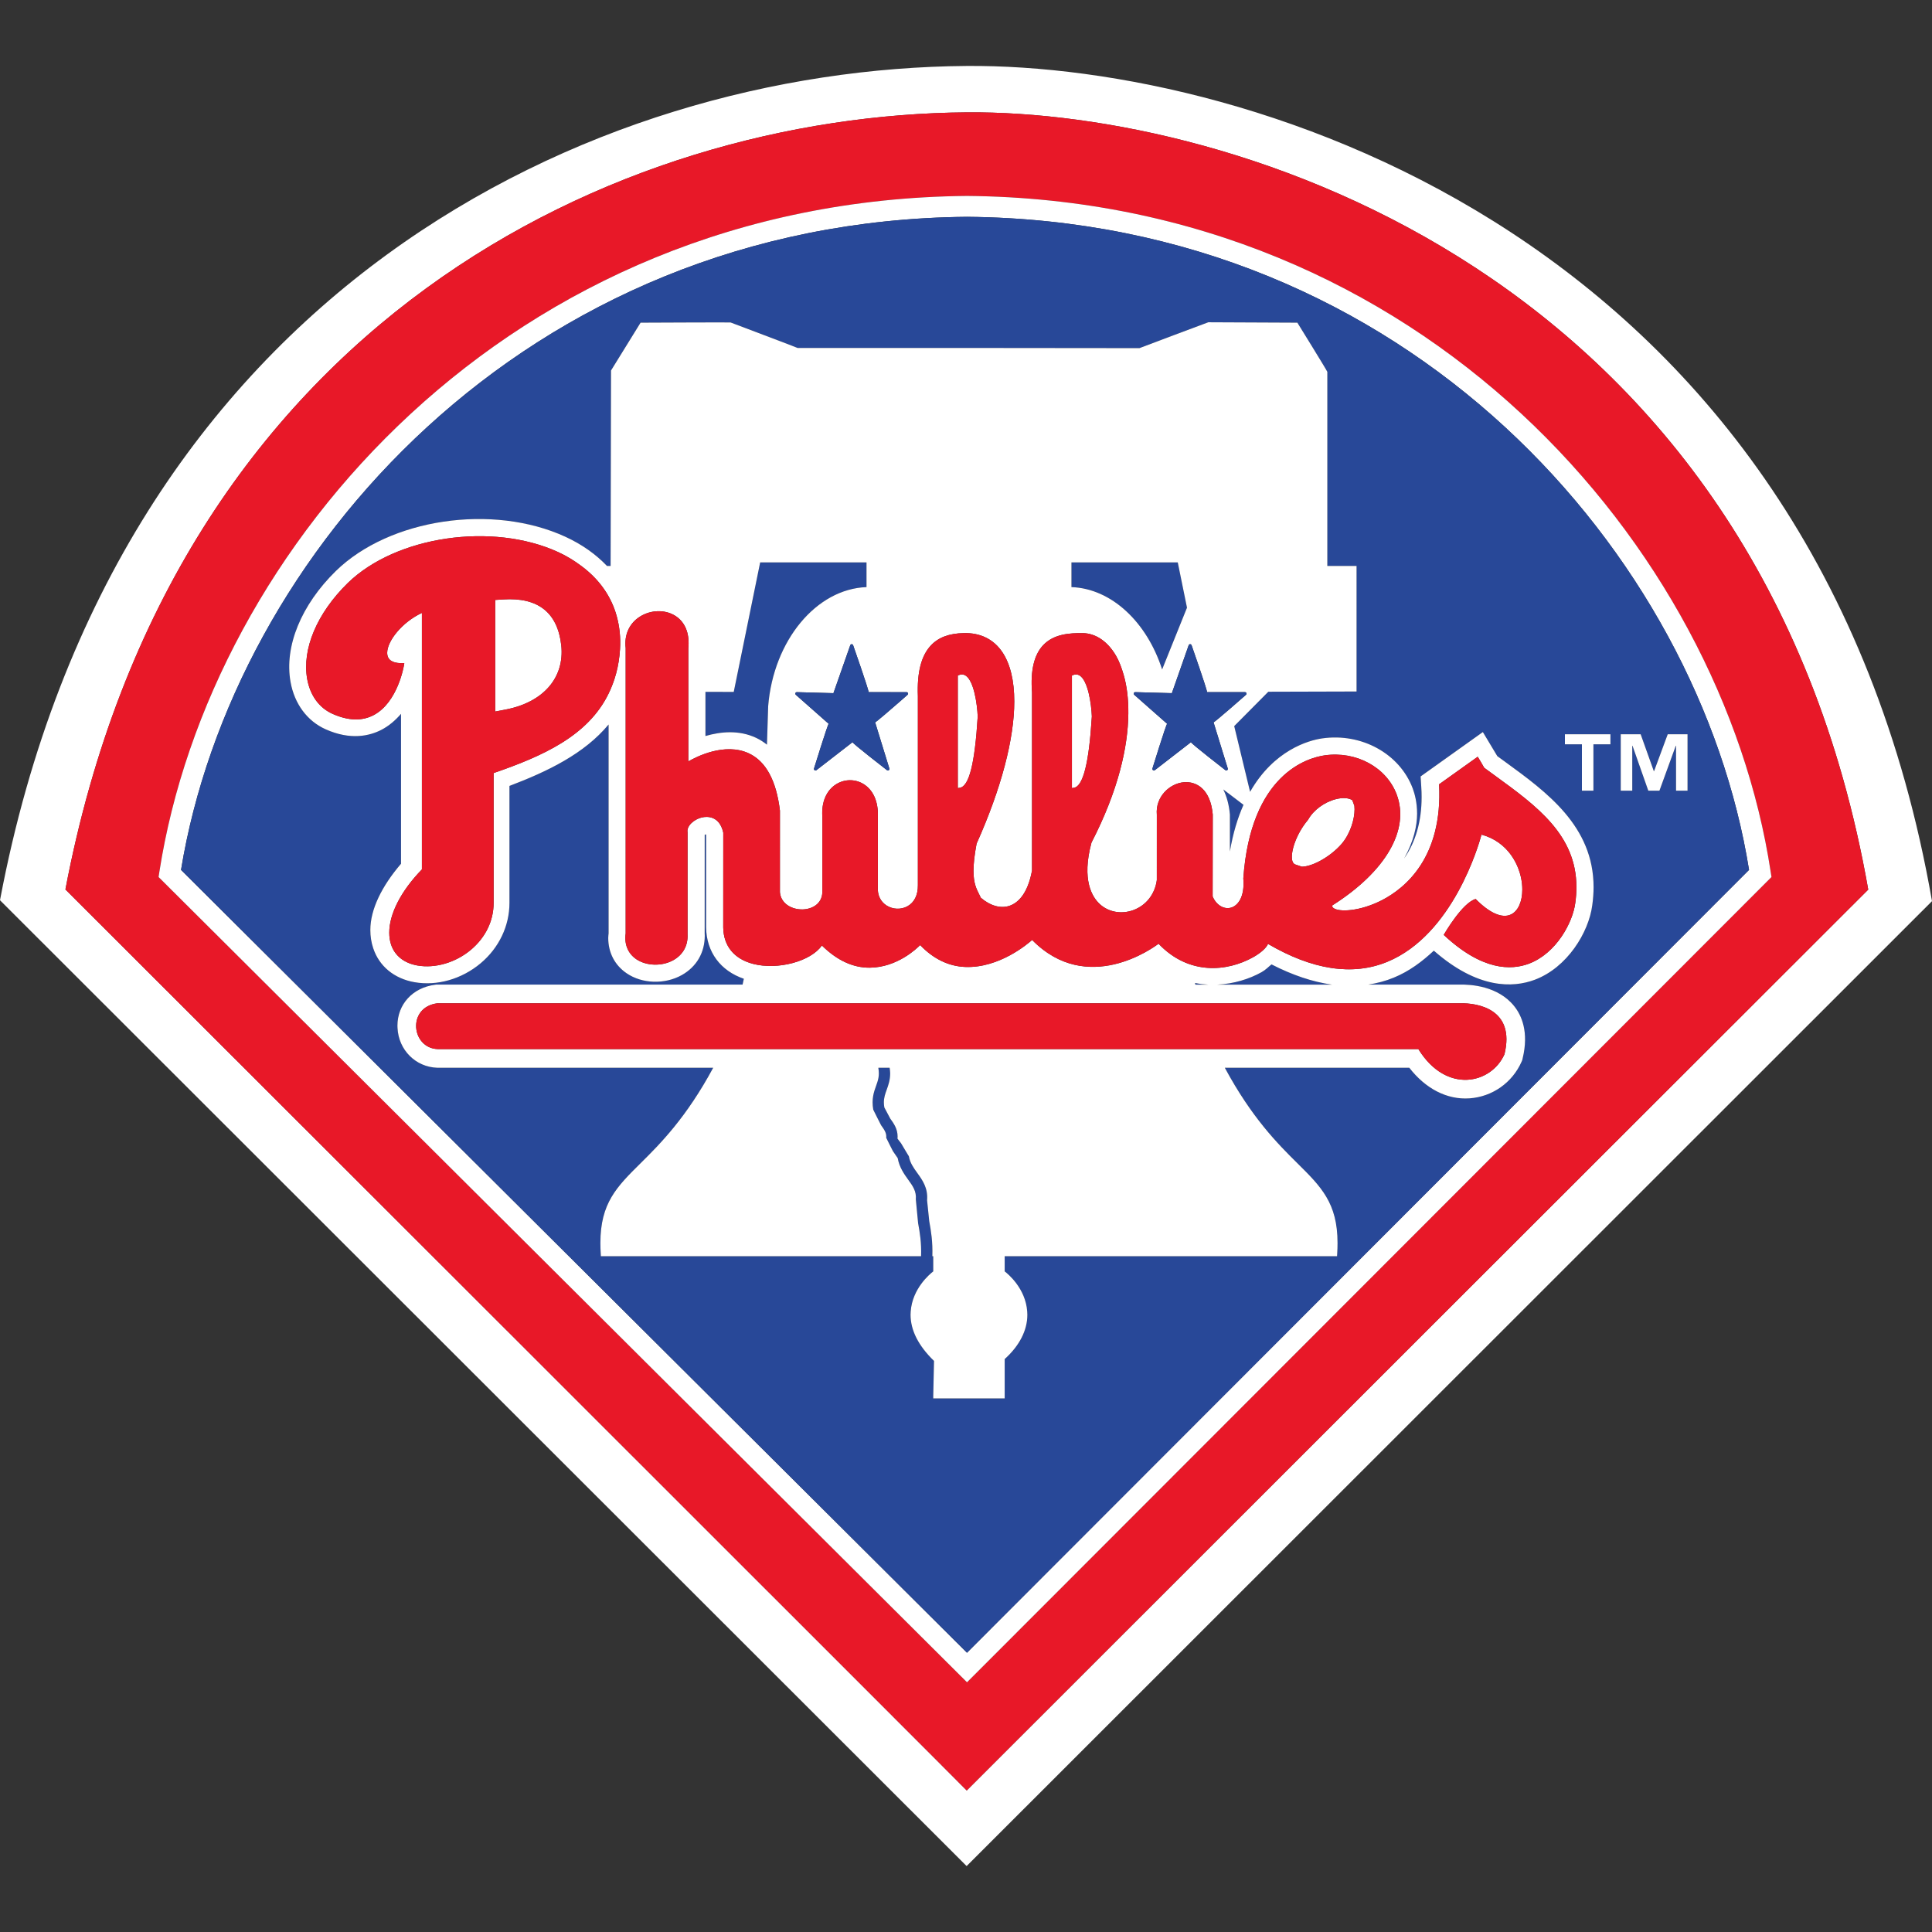
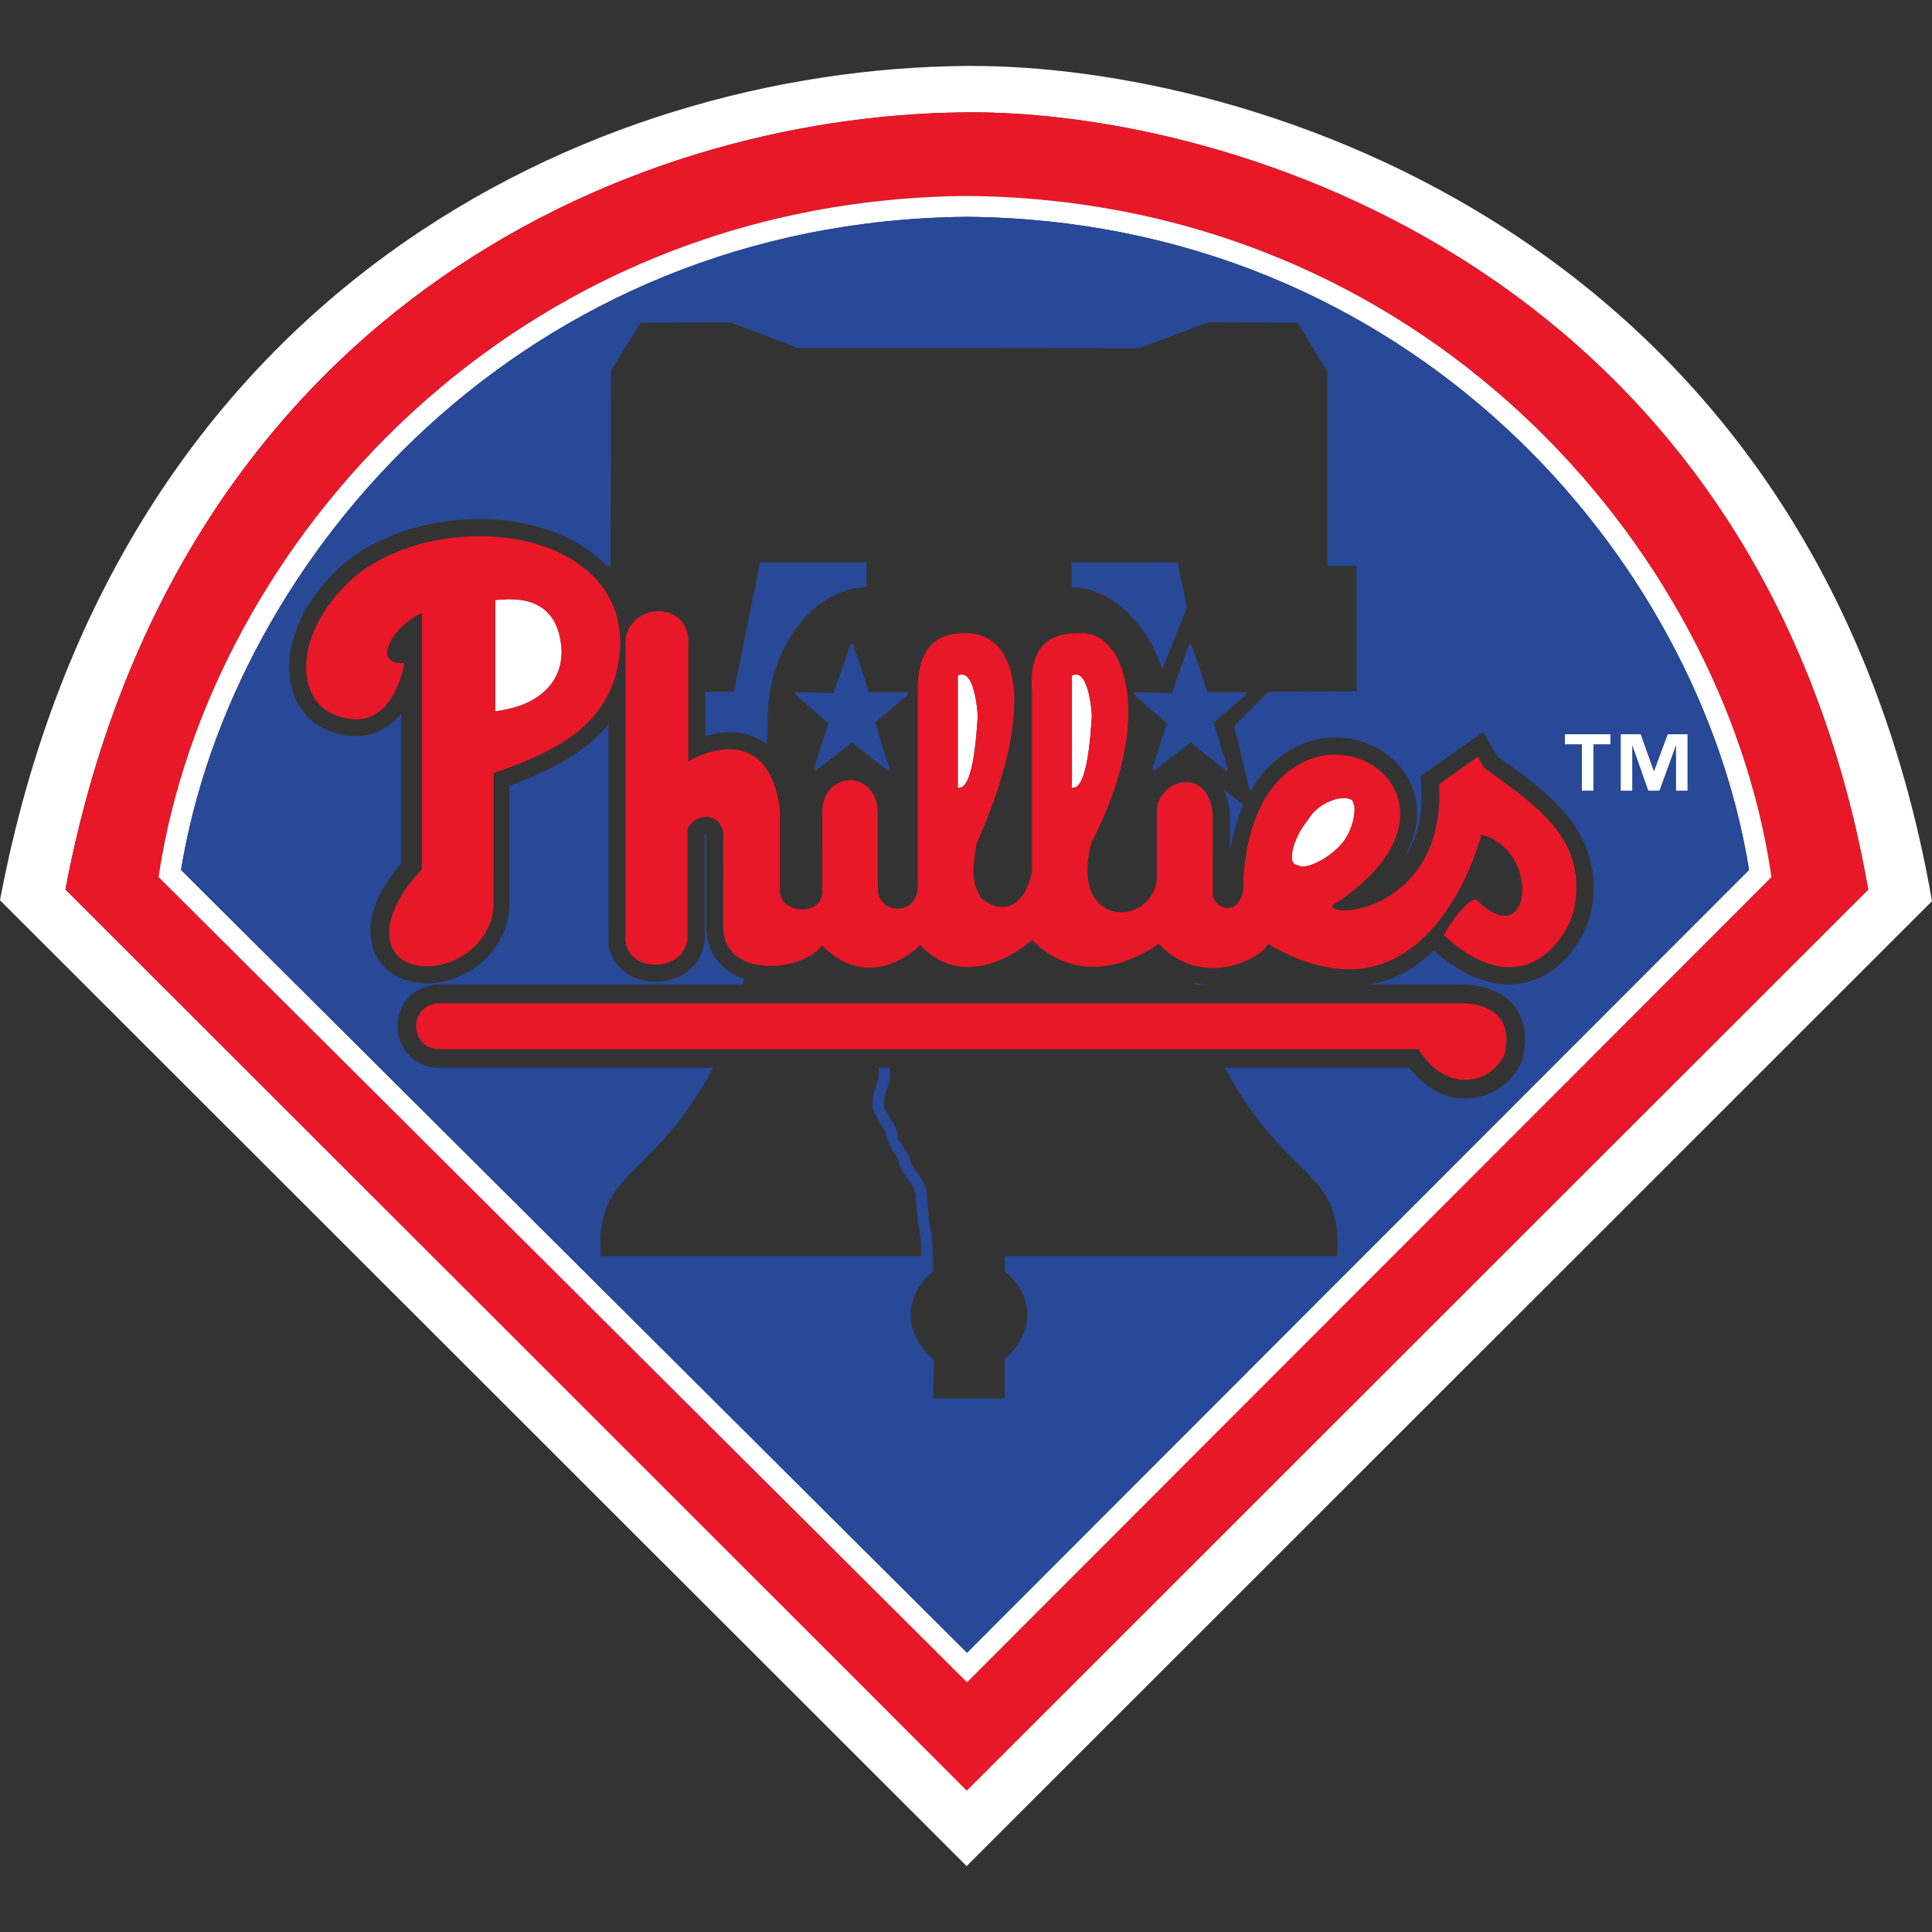
<svg xmlns="http://www.w3.org/2000/svg" viewBox="0 0 200 200">
  <rect x="0" y="0" width="200" height="200" fill="#333333" stroke="none" />
  <path d="M100.065,6.828C61.417,7.112,12.03,29.869,0.023,93.064L0,93.193l100.065,99.982L200,93.286    C187.976,24.335,129.368,6.603,100.065,6.828z M6.772,92.076c11.209-58.95,57.279-80.18,93.332-80.446    c27.333-0.211,82.013,16.335,93.295,80.461c-0.022,0-93.322,93.258-93.322,93.258C100.077,185.302,7.076,92.376,6.772,92.076z" fill="#fff" />
  <path d="M100.104,11.63C64.051,11.896,17.981,33.126,6.772,92.076c0.304,0.3,93.305,93.226,93.305,93.273    c0,0,93.3-93.258,93.322-93.258C182.117,27.966,127.437,11.419,100.104,11.63z M16.414,90.789l0.084-0.545    c5.235-33.597,36.312-69.531,83.595-69.962h0.01h0.011c47.189,0.429,78.079,36.367,83.184,69.966l0.085,0.541l-83.279,83.362    L16.414,90.789z" fill="#e81828" />
  <path d="M183.299,90.248c-5.105-33.599-35.994-69.537-83.184-69.966h-0.011h-0.01    c-47.284,0.431-78.36,36.365-83.595,69.962l-0.084,0.545l83.69,83.362l83.279-83.362L183.299,90.248z M100.102,171.09    c-1.495-1.486-80.554-80.232-81.361-81.039c5.336-32.56,35.519-67.182,81.363-67.606c45.748,0.422,75.746,35.046,80.956,67.606    C180.258,90.854,101.592,169.6,100.102,171.09z" fill="#fff" />
  <path d="M120.303 69.3c.591-1.468 2.103-5.226 2.574-6.394-.503-2.462-.924-4.529-.956-4.69-.407 0-10.507 0-11.004 0 0 .411 0 2.246 0 2.56C115.073 60.927 118.727 64.41 120.303 69.3zM127.319 84.319c0 0 0 1.937 0 3.829.321-1.906.815-3.495 1.409-4.833-.513-.391-1.274-.97-2.092-1.593C126.981 82.427 127.228 83.279 127.319 84.319zM78.295 76.39c.397.187.756.427 1.101.696l.125-3.989c.554-6.823 5.004-12.135 10.18-12.321 0-.314 0-2.148 0-2.56-.497 0-10.598 0-11.008 0-.08.413-2.736 13.41-2.736 13.41l-2.93-.008c0 1.562 0 3.249 0 4.57C74.573 75.744 76.477 75.53 78.295 76.39zM123.709 101.759c.012.053.024.113.037.169h1.324C124.619 101.904 124.165 101.85 123.709 101.759z" fill="#284898" />
  <path d="M100.104,22.445c-45.844,0.424-76.027,35.046-81.363,67.606    c0.807,0.806,79.865,79.553,81.361,81.039c1.49-1.49,80.156-80.236,80.958-81.039C175.85,57.491,145.852,22.867,100.104,22.445z     M167.779,76.011h2.063l1.361,3.813h0.028l1.411-3.813h2.051v5.838h-1.189v-4.646h-0.027l-1.691,4.646h-1.154l-1.634-4.646h-0.026    v4.646h-1.192V76.011z M162,76.011h4.711v1.041h-1.761v4.797h-1.19v-4.797H162V76.011z M164.967,91.839    c0,0.6-0.047,1.232-0.138,1.89c-0.365,2.79-2.579,6.437-5.959,7.7c-2.253,0.84-5.888,0.977-10.44-3.015    c-1.204,1.122-2.539,2.132-4.142,2.79c-0.857,0.356-1.743,0.585-2.647,0.723h9.475c1.136-0.026,3.947,0.137,5.624,2.218    c0.771,0.956,1.551,2.683,0.879,5.444l-0.038,0.165l-0.069,0.159c-0.961,2.17-3.024,3.624-5.391,3.789    c-2.359,0.161-4.559-1.017-6.232-3.168c-0.503,0-8.186,0-19.096,0c2.778,5.154,5.444,7.837,7.498,9.872    c2.473,2.448,4.171,4.129,4.171,8.276c0,0.352-0.01,0.721-0.035,1.113l-0.015,0.246c0,0-33.882,0-34.407,0c0,0.37,0,1.387,0,1.572    c0.338,0.26,2.167,1.764,2.332,4.153c0.009,0.113,0.015,0.222,0.015,0.338c0,1.61-0.812,3.204-2.347,4.588v4.069H96.61v-0.266    l0.08-3.612c-1.611-1.562-2.428-3.167-2.428-4.778c0-0.115,0.006-0.226,0.015-0.338c0.168-2.389,1.997-3.893,2.333-4.153    c0-0.185,0-1.202,0-1.572c-0.013,0-0.056,0-0.094,0c0.051-1.504-0.139-2.639-0.322-3.634l-0.222-2.15    c0.108-1.272-0.487-2.098-1.012-2.828c-0.388-0.537-0.75-1.042-0.874-1.731c0.002,0.02-0.806-1.344-0.806-1.344l-0.371-0.48    c0.008-0.079,0.01-0.157,0.01-0.231c0-0.789-0.402-1.349-0.76-1.848l-0.612-1.151c-0.032-0.19-0.048-0.362-0.048-0.52    c0-0.507,0.139-0.89,0.294-1.321c0.172-0.475,0.357-0.993,0.357-1.687c0-0.177-0.024-0.378-0.054-0.582c-0.388,0-0.777,0-1.165,0    c0,0.008,0.001,0.052,0.001,0.052c0.132,0.779-0.038,1.262-0.239,1.82c-0.225,0.634-0.485,1.349-0.293,2.466    c0.004,0.028,0.809,1.607,0.809,1.607c0.369,0.517,0.58,0.83,0.533,1.303c-0.002,0.02,0.694,1.385,0.694,1.385l0.494,0.717    c0.175,0.97,0.657,1.637,1.081,2.23c0.485,0.67,0.87,1.204,0.796,2.05c0,0.01,0.235,2.452,0.235,2.452    c0.174,0.944,0.358,2.019,0.307,3.424c-6.176,0-33.145,0-33.145,0l-0.014-0.246c-0.026-0.39-0.037-0.759-0.037-1.109    c0-4.151,1.699-5.832,4.173-8.28c2.059-2.037,4.73-4.725,7.506-9.872c-16.127,0-28.565,0-28.565,0    c-2.237-0.07-4.007-1.838-4.115-4.115c-0.007-0.077-0.009-0.155-0.009-0.232c0-2.216,1.575-3.948,3.896-4.244l0.122-0.018h31.709    c0.043-0.199,0.088-0.406,0.13-0.602c-2.41-0.824-3.867-2.758-3.906-5.315c0,0,0-9.002,0-9.558    c-0.012-0.038-0.017-0.043-0.029-0.081c-0.04,0.012-0.071,0.032-0.116,0.052c0,0.498-0.003,10.186-0.003,10.186    c0.004,0.091,0.008,0.185,0.008,0.276c0,1.733-0.854,3.203-2.377,4.058c-1.76,0.986-4.105,0.912-5.711-0.187    c-1.232-0.839-1.903-2.146-1.903-3.656c0-0.153,0.021-0.318,0.037-0.477c0-0.01,0-12.87,0-21.621    c-2.505,3.02-6.293,4.852-10.263,6.359c0,2.162,0,12.117,0,12.117c0,2.377-1.085,4.65-2.98,6.24    c-1.953,1.641-4.514,2.375-6.851,1.961c-2.101-0.369-3.659-1.653-4.275-3.525c-0.198-0.594-0.295-1.224-0.295-1.878    c0-2.142,1.186-4.533,3.176-6.859c0-0.66,0-8.068,0-15.519c-0.561,0.654-1.233,1.248-2.051,1.667    c-1.195,0.612-3.161,1.097-5.757-0.068c-1.905-0.853-3.227-2.637-3.629-4.9c-0.658-3.674,1.1-7.972,4.7-11.493    c5.557-5.417,16.216-7.002,23.762-3.531c1.716,0.789,3.15,1.813,4.295,3.015c0.165,0,0.306,0,0.377,0    c0.001-0.517,0.042-20.232,0.042-20.232l3.06-4.95h0.148c0,0,9.075-0.042,9.17-0.022c0,0,6.937,2.619,6.937,2.639    c0.004,0,17.334,0,17.334,0l18.056,0.018c0,0,7.031-2.657,7.126-2.677l9.222,0.042l0.077,0.127c0,0,2.985,4.822,3.023,4.963    c0,0,0,19.575,0,20.091c0.445,0,3.026,0,3.026,0v12.999l-9.136,0.026c-1.373,1.383-3.389,3.416-3.529,3.557    c0.051,0.216,1.078,4.471,1.643,6.803c2.458-4.31,6.037-5.325,7.461-5.53c4.091-0.59,8.037,1.594,9.38,5.192    c0.189,0.513,0.448,1.417,0.448,2.599c0,1.268-0.357,2.873-1.34,4.634c1.178-1.687,1.807-3.829,1.807-6.358    c0-0.344-0.01-0.693-0.036-1.051l-0.067-1.079l6.443-4.594c0,0,1.315,2.192,1.497,2.494c0.33,0.239,0.818,0.596,0.818,0.596    C160.129,82.009,164.967,85.527,164.967,91.839z" fill="#284898" />
-   <path d="M130.594,100.64c-1.283,0.716-2.878,1.207-4.573,1.288h11.855    c-2.004-0.286-4.091-0.984-6.248-2.094C131.289,100.102,131.05,100.384,130.594,100.64z" fill="#284898" />
  <path fill="#fff" d="M163.76 81.849L164.95 81.849 164.95 77.052 166.711 77.052 166.711 76.011 162 76.011 162 77.052 163.76 77.052zM168.971 77.203L168.997 77.203 170.631 81.849 171.785 81.849 173.476 77.203 173.503 77.203 173.503 81.849 174.693 81.849 174.693 76.011 172.642 76.011 171.231 79.824 171.202 79.824 169.842 76.011 167.779 76.011 167.779 81.849 168.971 81.849zM52.091 62.053l-.827.053v11.551l1.053-.201c3.924-.747 6.142-3.296 5.785-6.647C57.725 63.417 55.703 61.815 52.091 62.053zM138.887 87.353c.901-1.059 1.337-2.543 1.337-3.576 0-.127-.009-.249-.019-.359 0 0-.216-.567-.216-.585-.378-.242-.992-.282-1.683-.109-1.203.3-2.341 1.139-2.89 2.132l-.022.028c-1.217 1.449-1.795 3.275-1.636 4.139.039.209.118.352.282.451l.728.247C135.925 89.702 137.772 88.64 138.887 87.353z" />
-   <path d="M155.002,78.276c-0.182-0.302-1.497-2.494-1.497-2.494l-6.443,4.594l0.067,1.079    c0.026,0.358,0.036,0.707,0.036,1.051c0,2.53-0.629,4.672-1.807,6.358c0.983-1.761,1.34-3.366,1.34-4.634    c0-1.182-0.259-2.086-0.448-2.599c-1.343-3.598-5.288-5.783-9.38-5.192c-1.423,0.205-5.003,1.22-7.461,5.53    c-0.565-2.333-1.592-6.587-1.643-6.803c0.14-0.141,2.156-2.174,3.529-3.557l9.136-0.026V58.584c0,0-2.58,0-3.026,0    c0-0.517,0-20.091,0-20.091c-0.038-0.141-3.023-4.963-3.023-4.963l-0.077-0.127l-9.222-0.042c-0.095,0.02-7.126,2.677-7.126,2.677    l-18.056-0.018c0,0-17.331,0-17.334,0c0-0.02-6.937-2.639-6.937-2.639c-0.096-0.02-9.17,0.022-9.17,0.022h-0.148l-3.06,4.95    c0,0-0.041,19.715-0.042,20.232c-0.071,0-0.213,0-0.377,0c-1.146-1.202-2.579-2.225-4.295-3.015    c-7.546-3.471-18.205-1.885-23.762,3.531c-3.6,3.521-5.359,7.819-4.7,11.493c0.402,2.263,1.723,4.047,3.629,4.9    c2.595,1.164,4.561,0.679,5.757,0.068c0.818-0.42,1.489-1.014,2.051-1.667c0,7.452,0,14.859,0,15.519    c-1.99,2.326-3.176,4.717-3.176,6.859c0,0.654,0.096,1.284,0.295,1.878c0.616,1.872,2.174,3.155,4.275,3.525    c2.337,0.414,4.898-0.32,6.851-1.961c1.895-1.59,2.98-3.863,2.98-6.24c0,0,0-9.955,0-12.117c3.97-1.506,7.758-3.339,10.263-6.359    c0,8.751,0,21.611,0,21.621c-0.016,0.159-0.037,0.324-0.037,0.477c0,1.51,0.671,2.818,1.903,3.656    c1.606,1.099,3.951,1.172,5.711,0.187c1.523-0.854,2.377-2.325,2.377-4.058c0-0.091-0.004-0.185-0.008-0.276    c0,0,0.003-9.687,0.003-10.186c0.045-0.02,0.076-0.04,0.116-0.052c0.012,0.038,0.017,0.044,0.029,0.081c0,0.556,0,9.558,0,9.558    c0.039,2.557,1.496,4.491,3.906,5.315c-0.041,0.196-0.087,0.403-0.13,0.602H45.16l-0.122,0.018    c-2.322,0.296-3.896,2.028-3.896,4.244c0,0.077,0.002,0.155,0.009,0.232c0.108,2.277,1.879,4.046,4.115,4.115    c0,0,12.438,0,28.565,0c-2.776,5.146-5.447,7.835-7.506,9.872c-2.474,2.448-4.173,4.129-4.173,8.28    c0,0.35,0.011,0.719,0.037,1.109l0.014,0.246c0,0,26.97,0,33.145,0c0.051-1.405-0.133-2.48-0.307-3.424    c0,0-0.235-2.442-0.235-2.452c0.074-0.846-0.311-1.381-0.796-2.05c-0.424-0.593-0.906-1.26-1.081-2.23l-0.494-0.717    c0,0-0.696-1.365-0.694-1.385c0.047-0.473-0.164-0.787-0.533-1.303c0,0-0.805-1.58-0.809-1.607    c-0.192-1.117,0.067-1.832,0.293-2.466c0.202-0.558,0.371-1.041,0.239-1.82c0,0-0.001-0.044-0.001-0.052c0.389,0,0.777,0,1.165,0    c0.03,0.205,0.054,0.406,0.054,0.582c0,0.693-0.186,1.212-0.357,1.687c-0.155,0.431-0.294,0.815-0.294,1.321    c0,0.159,0.016,0.33,0.048,0.52l0.612,1.151c0.358,0.499,0.76,1.059,0.76,1.848c0,0.074-0.002,0.152-0.01,0.231l0.371,0.48    c0,0,0.809,1.363,0.806,1.344c0.124,0.689,0.486,1.194,0.874,1.731c0.526,0.729,1.121,1.555,1.012,2.828l0.222,2.15    c0.183,0.995,0.373,2.131,0.322,3.634c0.038,0,0.081,0,0.094,0c0,0.37,0,1.387,0,1.572c-0.336,0.26-2.165,1.764-2.333,4.153    c-0.008,0.111-0.015,0.222-0.015,0.338c0,1.61,0.816,3.216,2.428,4.778l-0.08,3.612v0.266h7.396v-4.069    c1.535-1.383,2.347-2.977,2.347-4.588c0-0.115-0.006-0.225-0.015-0.338c-0.166-2.389-1.995-3.893-2.332-4.153    c0-0.185,0-1.202,0-1.572c0.525,0,34.407,0,34.407,0l0.015-0.246c0.026-0.392,0.035-0.761,0.035-1.113    c0-4.147-1.698-5.828-4.171-8.276c-2.055-2.035-4.721-4.717-7.498-9.872c10.91,0,18.594,0,19.096,0    c1.672,2.15,3.873,3.328,6.232,3.168c2.367-0.165,4.43-1.619,5.391-3.789l0.069-0.159l0.038-0.165    c0.672-2.762-0.107-4.488-0.879-5.444c-1.677-2.081-4.489-2.244-5.624-2.218h-9.475c0.904-0.139,1.79-0.368,2.647-0.723    c1.603-0.658,2.939-1.667,4.142-2.79c4.552,3.991,8.188,3.855,10.44,3.015c3.38-1.263,5.593-4.91,5.959-7.7    c0.091-0.658,0.138-1.29,0.138-1.89c0-6.312-4.839-9.83-9.147-12.968C155.82,78.872,155.332,78.514,155.002,78.276z     M128.727,83.315c-0.594,1.337-1.088,2.927-1.409,4.833c0-1.892,0-3.829,0-3.829c-0.09-1.039-0.338-1.892-0.683-2.597    C127.453,82.345,128.215,82.924,128.727,83.315z M123.201,66.687c0.065,0,0.126,0.042,0.15,0.105c0,0,1.599,4.562,1.599,4.847    c0,0.008-0.002,0.01-0.003,0.012c0.01,0,3.934,0,3.934,0c0.063,0,0.122,0.041,0.147,0.101c0.023,0.061,0.005,0.131-0.044,0.173    c0,0-3.298,2.907-3.359,2.845c0.003,0.01,1.473,4.785,1.473,4.785c0.007,0.016,0.008,0.032,0.008,0.046    c0,0.049-0.023,0.099-0.068,0.131c-0.054,0.039-0.13,0.038-0.186-0.004c0,0-3.561-2.758-3.563-2.897    c-0.016,0.012-3.741,2.897-3.741,2.897c-0.056,0.041-0.132,0.043-0.187,0.004c-0.044-0.032-0.068-0.082-0.068-0.131    c0-0.014,0.001-0.03,0.006-0.046c0,0,1.427-4.624,1.523-4.626c-0.009-0.007-3.408-3.004-3.408-3.004    c-0.032-0.028-0.052-0.073-0.052-0.119c0-0.018,0.002-0.036,0.01-0.054c0.022-0.06,0.081-0.101,0.145-0.101l3.792,0.105    l1.742-4.964C123.072,66.729,123.135,66.687,123.201,66.687z M110.917,58.217c0.497,0,10.597,0,11.004,0    c0.032,0.161,0.453,2.228,0.956,4.69c-0.471,1.169-1.983,4.926-2.574,6.394c-1.576-4.89-5.23-8.373-9.386-8.524    C110.917,60.462,110.917,58.628,110.917,58.217z M92.547,71.651c0.263,0,0.508,0,0.713,0c0.349,0,0.586,0,0.586,0    c0.065,0,0.124,0.041,0.149,0.101c0.022,0.061,0.003,0.131-0.046,0.173c0,0-0.297,0.264-0.7,0.616    c-0.97,0.846-2.614,2.273-2.657,2.229c0.002,0.01,1.473,4.785,1.473,4.785c0.007,0.016,0.008,0.032,0.008,0.046    c0,0.052-0.024,0.099-0.069,0.131c-0.056,0.039-0.133,0.038-0.184-0.004c0,0-3.564-2.758-3.567-2.897    c-0.012,0.012-3.738,2.897-3.738,2.897c-0.056,0.041-0.131,0.043-0.19,0.004c-0.041-0.032-0.065-0.079-0.065-0.131    c0-0.014,0.002-0.03,0.005-0.046c0,0,1.429-4.624,1.52-4.626c-0.005-0.007-3.404-3.004-3.404-3.004    c-0.032-0.028-0.051-0.073-0.051-0.119c0-0.018,0.001-0.036,0.01-0.054c0.022-0.06,0.08-0.101,0.146-0.101l3.791,0.105    l1.741-4.964c0.021-0.063,0.08-0.105,0.147-0.105c0.067,0,0.127,0.042,0.151,0.105c0,0,1.601,4.562,1.601,4.847    c0,0.006-0.001,0.009-0.002,0.01C89.924,71.651,91.407,71.651,92.547,71.651z M73.027,71.619l2.93,0.008    c0,0,2.656-12.997,2.736-13.41c0.409,0,10.511,0,11.008,0c0,0.411,0,2.246,0,2.56c-5.176,0.187-9.626,5.498-10.18,12.321    l-0.125,3.989c-0.345-0.269-0.704-0.508-1.101-0.696c-1.818-0.86-3.722-0.645-5.268-0.2    C73.027,74.868,73.027,73.181,73.027,71.619z M64.184,67.2c-0.11,1.79-0.544,3.289-1.186,4.606    c-2.136,4.389-6.846,6.481-11.898,8.22v13.448c0,1.853-0.836,3.573-2.355,4.851c-1.576,1.323-3.698,1.946-5.536,1.622    c-1.377-0.241-2.343-1.012-2.726-2.164c-0.127-0.384-0.187-0.801-0.187-1.24c0-1.929,1.205-4.306,3.379-6.541    c0,0,0-25.959,0-26.553c-2.068,0.968-3.594,2.919-3.594,4.133c0,0.091,0.01,0.177,0.027,0.26c0.147,0.691,0.915,0.82,1.534,0.806    l0.21-0.006l-0.032,0.211c-0.027,0.155-0.649,3.833-3.11,5.16c-1.213,0.654-2.656,0.612-4.291-0.119    c-1.386-0.622-2.313-1.902-2.62-3.605c-0.55-3.106,1.019-6.817,4.201-9.933c4.996-4.867,14.979-6.331,21.803-3.195    c0.89,0.411,1.671,0.898,2.383,1.433c1.85,1.375,3.096,3.135,3.658,5.2C64.135,64.855,64.261,65.994,64.184,67.2z     M151.163,103.859c1.759-0.04,5.724,0.572,4.58,5.274c-1.352,3.066-6.01,4.169-8.914-0.531H45.324    c-2.738-0.081-3.23-4.334-0.041-4.743H151.163z M123.709,101.759c0.456,0.091,0.91,0.145,1.361,0.169h-1.324    C123.733,101.872,123.721,101.812,123.709,101.759z M126.021,101.928c1.695-0.081,3.29-0.572,4.573-1.288    c0.456-0.256,0.694-0.538,1.033-0.806c2.158,1.11,4.244,1.808,6.248,2.094H126.021z M163.191,91.839    c0,0.529-0.038,1.081-0.12,1.657c-0.257,1.954-1.921,5.189-4.82,6.274c-1.816,0.674-4.807,0.743-8.797-2.991    c0.078-0.137,1.929-3.332,3.306-3.715c1.446,1.466,2.743,2.034,3.655,1.601c0.737-0.347,1.174-1.329,1.174-2.579    c0-0.193-0.011-0.394-0.032-0.598c-0.199-1.91-1.434-4.342-4.191-5.087c-0.284,1.053-2.953,10.365-9.751,13.166    c-3.615,1.488-7.776,0.823-12.353-1.854c-0.167,0.429-0.789,0.961-1.531,1.377c-2.701,1.508-6.671,1.894-9.798-1.393    c-0.498,0.382-7.362,5.429-13.086-0.391c-0.406,0.363-3.395,2.937-6.935,2.794c-1.75-0.073-3.308-0.854-4.658-2.263    c-0.339,0.345-2.364,2.305-5.2,2.338c-1.762,0.02-3.433-0.775-4.972-2.297c-1.129,1.634-4.559,2.575-7.136,1.9    c-1.954-0.514-3.047-1.849-3.077-3.769l0.004-9.812c-0.4-1.81-1.75-1.673-2.153-1.586c-0.912,0.191-1.667,0.926-1.543,1.548v10.54    c0.059,1.172-0.462,2.13-1.467,2.694c-1.175,0.66-2.792,0.617-3.847-0.101c-0.862-0.592-1.25-1.548-1.093-2.667V67.089    c-0.163-1.367,0.37-2.549,1.461-3.247c1.124-0.718,2.586-0.763,3.645-0.111c0.92,0.564,1.408,1.564,1.408,2.834    c0,0.175-0.009,0.356-0.028,0.543c0,0,0,11.131,0,11.713c0.8-0.465,3.773-2.008,6.282-0.826c1.748,0.823,2.826,2.806,3.201,5.915    l-0.001,8.449c0.101,1.208,1.259,1.81,2.352,1.783c0.99-0.024,2.002-0.584,2.039-1.769l0.001-7.835    c-0.106-1.5,0.416-2.72,1.429-3.354c0.849-0.532,1.913-0.554,2.773-0.058c1.033,0.596,1.595,1.82,1.545,3.356v7.291    c-0.067,0.851,0.253,1.544,0.893,1.958c0.653,0.419,1.505,0.451,2.171,0.083c0.709-0.389,1.089-1.163,1.078-2.174V72.062    c-0.096-2.47,0.35-4.193,1.358-5.26c0.778-0.823,1.888-1.236,3.395-1.263c1.718-0.046,3.1,0.64,3.997,1.979    c0.825,1.238,1.229,2.971,1.229,5.095c0,3.853-1.329,8.976-3.902,14.722c-0.229,1.218-0.32,2.12-0.32,2.818    c0,1.286,0.309,1.882,0.624,2.502c0,0,0.133,0.256,0.136,0.28c0.984,0.847,2.077,1.147,2.994,0.823    c0.794-0.278,1.837-1.138,2.304-3.632l0.001-18.464c-0.176-2.235,0.213-3.875,1.149-4.87c1.083-1.149,2.701-1.274,4.145-1.252    c1.327,0.041,2.532,0.866,3.389,2.32c0.329,0.557,0.586,1.252,0.804,2.007c0.324,1.119,0.497,2.452,0.483,3.984    c-0.03,3.503-1.05,8.006-3.815,13.375c-1.05,3.883,0.088,5.655,0.858,6.363c0.906,0.835,2.232,1.073,3.459,0.63    c1.337-0.485,2.252-1.657,2.447-3.113l0.001-6.768c-0.163-1.85,1.314-3.231,2.798-3.362c1.295-0.111,2.758,0.703,2.991,3.344    l-0.012,8.477c0.361,0.871,1.129,1.353,1.863,1.172c0.713-0.177,1.482-1.069,1.313-3.039c0.76-10.797,6.635-12.477,8.414-12.735    c3.273-0.471,6.411,1.234,7.466,4.059c1.365,3.66-1.155,7.984-6.662,11.471c-0.018,0.072-0.027,0.165,0.097,0.262    c0.567,0.459,2.762,0.372,5.048-0.808c2.376-1.23,6.293-4.402,5.903-11.988l3.998-2.854l0.101,0.165c0,0,0.569,0.949,0.569,0.976    l1.135,0.829C159.095,83.448,163.191,86.429,163.191,91.839z" fill="#fff" />
  <path d="M99.949 69.928c-.215-.131-.456-.145-.693-.04l-.106.05v11.644l.206-.032c.963-.149 1.557-2.492 1.857-7.374C101.158 72.857 100.814 70.463 99.949 69.928zM111.763 69.928c-.214-.131-.456-.145-.693-.04l-.106.05v11.644l.206-.032c.953-.149 1.563-2.565 1.857-7.388C112.976 72.857 112.629 70.463 111.763 69.928z" fill="#fff" />
  <path d="M45.324 108.602h101.504c2.904 4.699 7.562 3.597 8.914.531 1.144-4.701-2.821-5.313-4.58-5.274H45.283C42.094 104.269 42.587 108.521 45.324 108.602zM60.186 58.594c-.712-.535-1.493-1.022-2.383-1.433-6.824-3.136-16.807-1.671-21.803 3.195-3.182 3.115-4.751 6.827-4.201 9.933.307 1.703 1.234 2.983 2.62 3.605 1.636.731 3.078.773 4.291.119 2.461-1.327 3.083-5.005 3.11-5.16l.032-.211-.21.006c-.619.014-1.387-.115-1.534-.806-.017-.084-.027-.169-.027-.26 0-1.214 1.526-3.165 3.594-4.133 0 .594 0 26.553 0 26.553-2.174 2.235-3.379 4.612-3.379 6.541 0 .439.06.856.187 1.24.383 1.152 1.349 1.923 2.726 2.164 1.838.324 3.96-.298 5.536-1.622 1.519-1.277 2.355-2.998 2.355-4.851V80.027c5.052-1.739 9.761-3.831 11.898-8.22.642-1.318 1.076-2.816 1.186-4.606.077-1.206-.049-2.345-.34-3.406C63.282 61.73 62.036 59.969 60.186 58.594zM52.317 73.457l-1.053.201V62.107l.827-.053c3.612-.239 5.634 1.363 6.011 4.757C58.458 70.161 56.241 72.71 52.317 73.457zM153.642 79.478c0-.026-.569-.976-.569-.976l-.101-.165-3.998 2.854c.39 7.586-3.527 10.758-5.903 11.988-2.286 1.18-4.482 1.268-5.048.808-.124-.097-.115-.19-.097-.262 5.507-3.487 8.027-7.811 6.662-11.471-1.056-2.826-4.193-4.53-7.466-4.059-1.78.258-7.654 1.937-8.414 12.735.169 1.969-.6 2.862-1.313 3.039-.734.181-1.502-.302-1.863-1.172l.012-8.477c-.233-2.641-1.697-3.456-2.991-3.344-1.484.131-2.96 1.512-2.798 3.362l-.001 6.768c-.195 1.456-1.11 2.629-2.447 3.113-1.227.443-2.553.205-3.459-.63-.77-.707-1.909-2.48-.858-6.363 2.765-5.369 3.785-9.871 3.815-13.375.014-1.532-.159-2.866-.483-3.984-.217-.755-.475-1.45-.804-2.007-.857-1.455-2.063-2.279-3.389-2.32-1.443-.022-3.062.103-4.145 1.252-.936.995-1.324 2.635-1.149 4.87l-.001 18.464c-.467 2.494-1.51 3.354-2.304 3.632-.917.324-2.01.024-2.994-.823-.003-.023-.136-.28-.136-.28-.315-.62-.624-1.216-.624-2.502 0-.698.091-1.6.32-2.818 2.573-5.746 3.902-10.869 3.902-14.722 0-2.124-.403-3.857-1.229-5.095-.896-1.339-2.278-2.025-3.997-1.979-1.507.028-2.618.441-3.395 1.263-1.008 1.067-1.454 2.79-1.358 5.26v19.577c.011 1.011-.37 1.784-1.078 2.174-.665.368-1.518.336-2.171-.083-.64-.413-.96-1.107-.893-1.958v-7.291c.05-1.536-.512-2.76-1.545-3.356-.86-.497-1.924-.475-2.773.058-1.013.634-1.536 1.854-1.429 3.354l-.001 7.835c-.036 1.185-1.049 1.745-2.039 1.769-1.093.028-2.251-.574-2.352-1.783l.001-8.449c-.375-3.109-1.452-5.093-3.201-5.915-2.509-1.182-5.482.361-6.282.826 0-.582 0-11.713 0-11.713.019-.187.028-.368.028-.543 0-1.27-.489-2.269-1.408-2.834-1.059-.652-2.521-.606-3.645.111-1.092.698-1.625 1.88-1.461 3.247v29.535c-.157 1.119.231 2.075 1.093 2.667 1.055.718 2.672.761 3.847.101 1.005-.564 1.526-1.522 1.467-2.694v-10.54c-.123-.622.631-1.357 1.543-1.548.403-.088 1.753-.225 2.153 1.586l-.004 9.812c.03 1.92 1.123 3.255 3.077 3.769 2.576.676 6.007-.266 7.136-1.9 1.539 1.522 3.21 2.317 4.972 2.297 2.836-.033 4.86-1.993 5.2-2.338 1.35 1.408 2.908 2.19 4.658 2.263 3.54.143 6.529-2.43 6.935-2.794 5.724 5.82 12.588.773 13.086.391 3.128 3.287 7.097 2.902 9.798 1.393.742-.415 1.364-.948 1.531-1.377 4.577 2.676 8.739 3.342 12.353 1.854 6.799-2.802 9.468-12.113 9.751-13.166 2.757.745 3.992 3.177 4.191 5.087.022.205.032.405.032.598 0 1.25-.437 2.231-1.174 2.579-.912.433-2.209-.135-3.655-1.601-1.376.383-3.228 3.578-3.306 3.715 3.99 3.734 6.981 3.664 8.797 2.991 2.899-1.085 4.563-4.32 4.82-6.274.082-.576.12-1.128.12-1.657 0-5.411-4.096-8.391-8.413-11.533L153.642 79.478zM99.356 81.55l-.206.032V69.938l.106-.05c.237-.105.478-.091.693.04.865.535 1.209 2.929 1.263 4.249C100.912 79.059 100.318 81.402 99.356 81.55zM111.17 81.55l-.206.032V69.938l.106-.05c.237-.105.479-.091.693.04.866.535 1.213 2.929 1.263 4.234C112.733 78.985 112.123 81.402 111.17 81.55zM134.041 89.473c-.164-.099-.243-.242-.282-.451-.159-.864.418-2.69 1.636-4.139l.022-.028c.549-.993 1.687-1.832 2.89-2.132.691-.173 1.305-.133 1.683.109 0 .018.216.585.216.585.01.111.019.232.019.359 0 1.034-.435 2.518-1.337 3.576-1.115 1.288-2.962 2.349-4.118 2.367L134.041 89.473z" fill="#e81828" />
  <path d="M88.316 66.793c-.024-.063-.084-.105-.151-.105-.067 0-.126.042-.147.105l-1.741 4.964-3.791-.105c-.066 0-.124.041-.146.101-.009.018-.01.036-.01.054 0 .046.02.091.051.119 0 0 3.399 2.997 3.404 3.004-.09.003-1.52 4.626-1.52 4.626-.003.016-.005.032-.005.046 0 .052.024.099.065.131.058.039.134.038.19-.004 0 0 3.727-2.885 3.738-2.897.003.139 3.567 2.897 3.567 2.897.051.041.127.043.184.004.045-.032.069-.079.069-.131 0-.014-.001-.03-.008-.046 0 0-1.471-4.775-1.473-4.785.043.044 1.688-1.383 2.657-2.229.403-.352.7-.616.7-.616.049-.042.068-.111.046-.173-.026-.06-.084-.101-.149-.101 0 0-.237 0-.586 0-.205 0-.45 0-.713 0-1.141 0-2.623 0-2.633-.002 0-.001.002-.003.002-.01C89.916 71.355 88.316 66.793 88.316 66.793zM117.518 71.651c-.065 0-.123.041-.145.101-.008.018-.01.036-.01.054 0 .046.02.091.052.119 0 0 3.399 2.997 3.408 3.004-.096.003-1.523 4.626-1.523 4.626-.004.016-.006.032-.006.046 0 .049.024.099.068.131.055.039.131.038.187-.004 0 0 3.726-2.885 3.741-2.897.002.139 3.563 2.897 3.563 2.897.056.041.132.043.186.004.045-.032.068-.082.068-.131 0-.014-.001-.03-.008-.046 0 0-1.47-4.775-1.473-4.785.061.061 3.359-2.845 3.359-2.845.049-.042.067-.111.044-.173-.025-.06-.084-.101-.147-.101 0 0-3.924 0-3.934 0 .001-.002.003-.004.003-.012 0-.284-1.599-4.847-1.599-4.847-.024-.063-.085-.105-.15-.105-.066 0-.129.042-.148.105l-1.742 4.964L117.518 71.651z" fill="#284898" />
</svg>